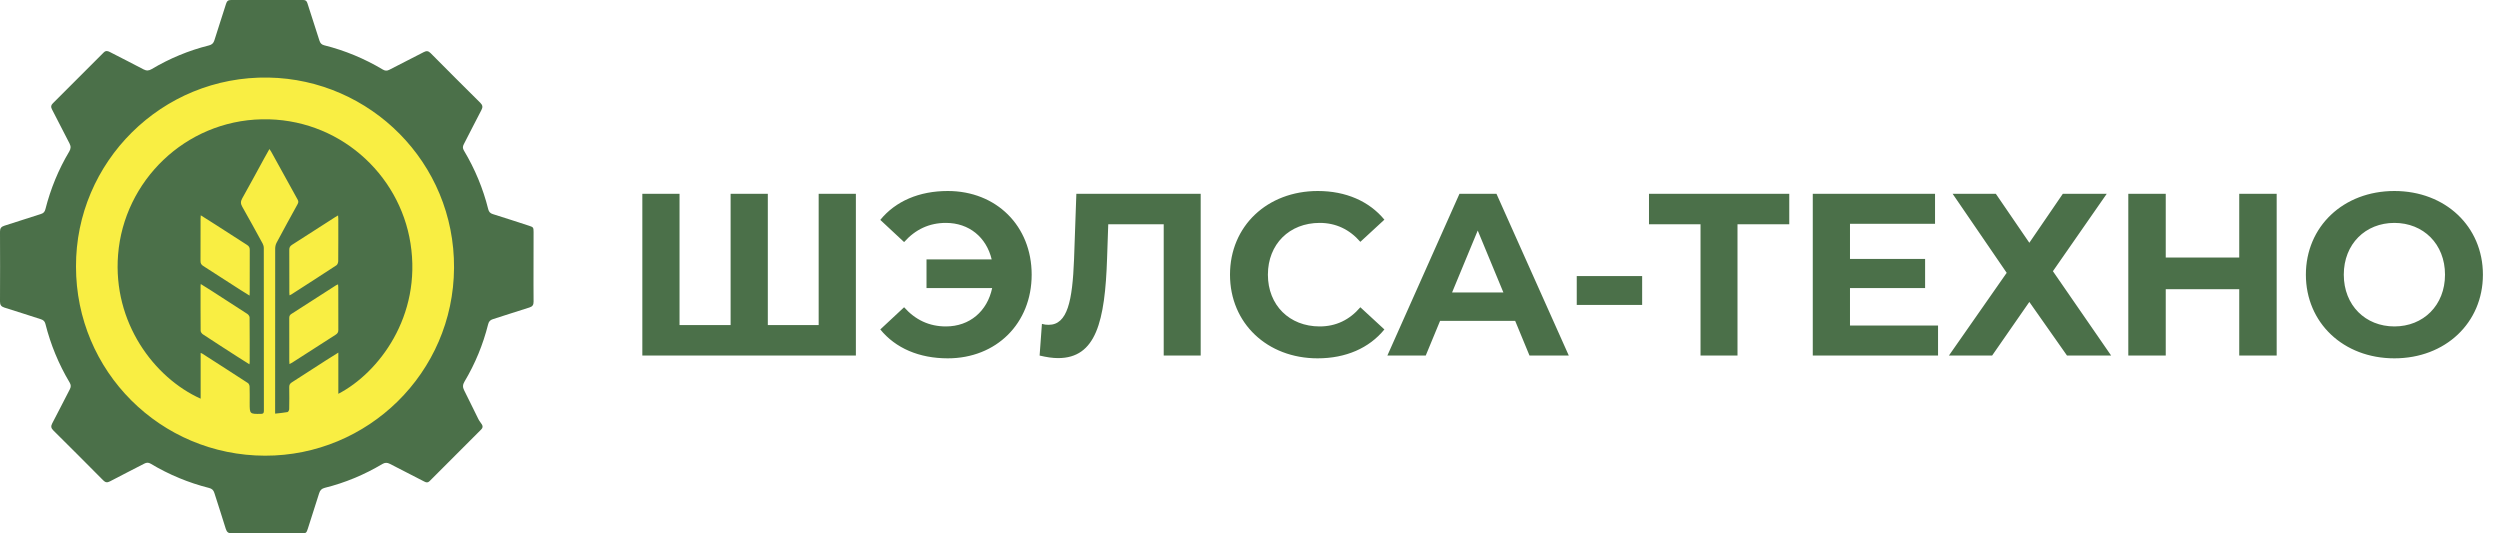
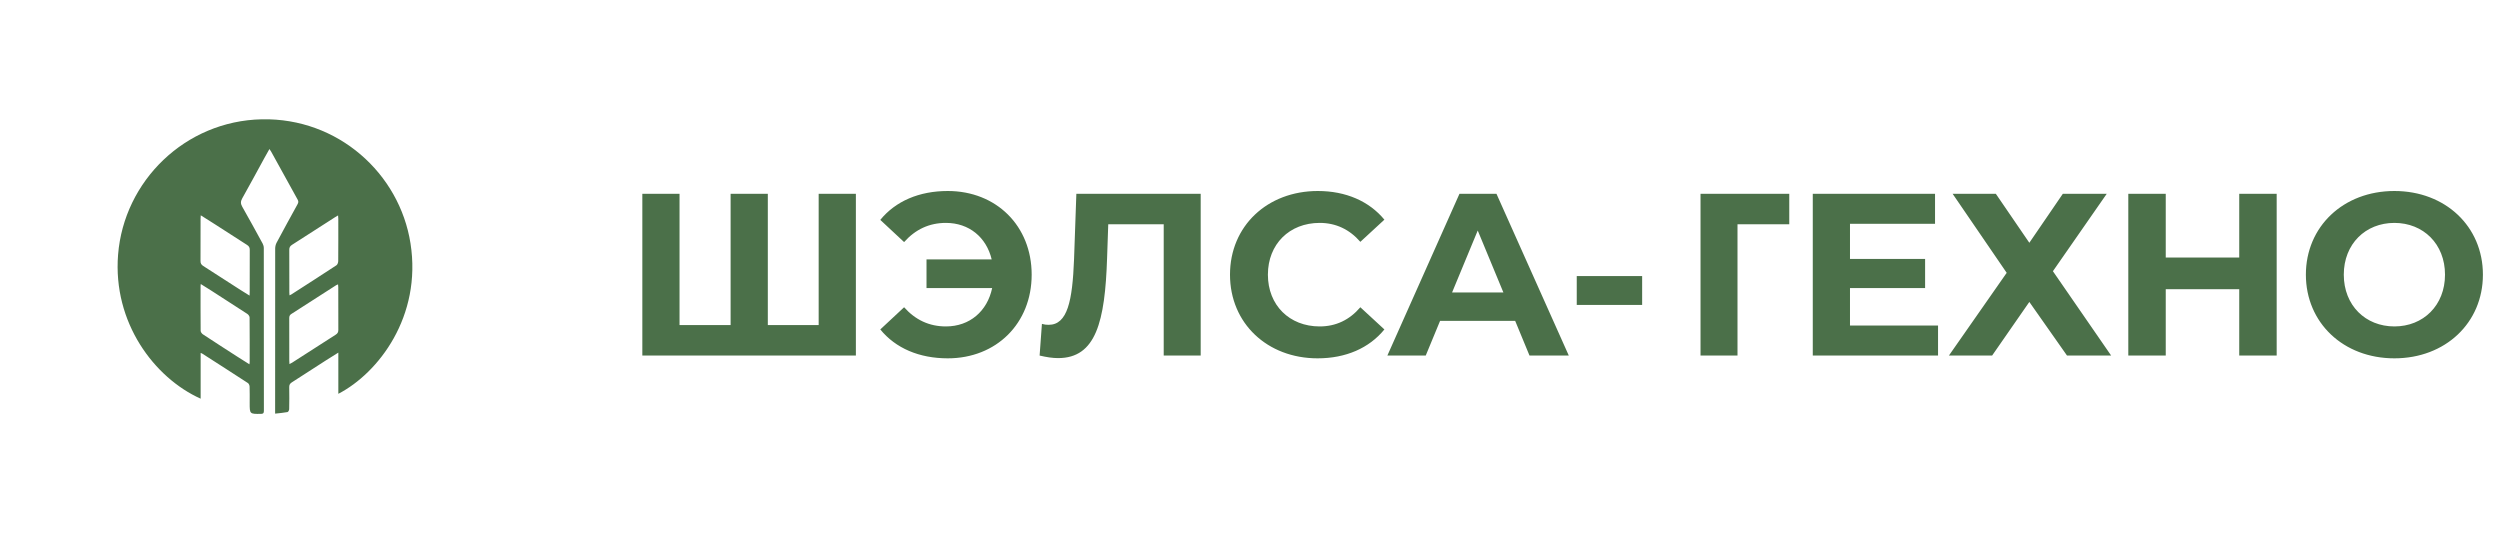
<svg xmlns="http://www.w3.org/2000/svg" width="225" height="48" viewBox="0 0 225 48" fill="none">
-   <path d="M24.01 41.793C33.837 41.793 41.803 33.827 41.803 24C41.803 14.173 33.837 6.207 24.01 6.207C14.183 6.207 6.217 14.173 6.217 24C6.217 33.827 14.183 41.793 24.01 41.793Z" fill="#F9EE43" />
  <path d="M30.45 35.443C30.45 34.219 30.45 33.013 30.45 31.734C30.032 31.996 29.674 32.217 29.319 32.444C28.3 33.1 27.286 33.761 26.265 34.412C26.097 34.519 26.027 34.637 26.03 34.84C26.042 35.5 26.04 36.164 26.027 36.824C26.025 36.917 25.942 37.075 25.875 37.087C25.522 37.152 25.161 37.182 24.761 37.227C24.761 37.075 24.761 36.967 24.761 36.859C24.761 32.032 24.758 27.201 24.766 22.373C24.766 22.195 24.811 22 24.893 21.845C25.512 20.686 26.142 19.535 26.776 18.386C26.853 18.243 26.881 18.136 26.796 17.98C25.99 16.531 25.194 15.08 24.393 13.628C24.358 13.565 24.313 13.51 24.248 13.413C24.08 13.71 23.93 13.973 23.785 14.239C23.124 15.447 22.471 16.661 21.795 17.863C21.645 18.131 21.652 18.338 21.8 18.601C22.426 19.702 23.034 20.814 23.64 21.925C23.702 22.043 23.742 22.188 23.742 22.32C23.747 27.206 23.745 32.092 23.75 36.975C23.75 37.177 23.697 37.247 23.484 37.25C22.471 37.26 22.471 37.265 22.471 36.274C22.471 35.781 22.481 35.285 22.463 34.792C22.461 34.682 22.396 34.529 22.311 34.474C20.939 33.578 19.557 32.695 18.178 31.809C18.156 31.794 18.128 31.789 18.058 31.764C18.058 33.143 18.058 34.502 18.058 35.881C13.886 34.009 10.142 29.033 10.627 22.924C11.153 16.291 16.662 10.875 23.572 10.737C30.405 10.6 35.956 15.595 36.945 21.905C37.976 28.465 34.069 33.568 30.45 35.443ZM18.068 19.377C18.061 19.52 18.051 19.61 18.051 19.697C18.051 20.964 18.056 22.23 18.046 23.497C18.043 23.715 18.126 23.832 18.298 23.942C19.42 24.658 20.536 25.381 21.655 26.102C21.91 26.267 22.17 26.423 22.461 26.605C22.466 26.47 22.473 26.383 22.473 26.292C22.473 25.026 22.468 23.759 22.478 22.493C22.481 22.28 22.411 22.155 22.233 22.043C21.274 21.434 20.323 20.814 19.37 20.201C18.949 19.93 18.529 19.667 18.068 19.377ZM22.448 32.787C22.461 32.685 22.471 32.64 22.471 32.595C22.471 31.253 22.476 29.912 22.463 28.57C22.463 28.462 22.358 28.317 22.26 28.252C21.179 27.544 20.09 26.846 19.002 26.147C18.701 25.954 18.396 25.767 18.068 25.562C18.058 25.657 18.051 25.702 18.051 25.747C18.051 27.088 18.046 28.43 18.058 29.771C18.058 29.879 18.163 30.024 18.261 30.089C19.262 30.75 20.273 31.398 21.282 32.049C21.655 32.287 22.03 32.522 22.448 32.787ZM26.055 26.58C26.122 26.55 26.165 26.535 26.2 26.513C27.561 25.637 28.925 24.766 30.28 23.875C30.375 23.812 30.437 23.632 30.44 23.504C30.452 22.238 30.447 20.971 30.447 19.702C30.447 19.612 30.435 19.522 30.427 19.387C30.305 19.46 30.22 19.507 30.137 19.56C28.853 20.386 27.574 21.214 26.285 22.032C26.107 22.145 26.032 22.268 26.035 22.481C26.045 23.757 26.04 25.034 26.04 26.31C26.037 26.392 26.047 26.473 26.055 26.58ZM26.052 32.767C26.155 32.712 26.23 32.68 26.295 32.637C27.602 31.796 28.905 30.953 30.217 30.119C30.39 30.009 30.45 29.889 30.45 29.689C30.442 28.412 30.447 27.136 30.445 25.859C30.445 25.779 30.432 25.699 30.425 25.592C30.35 25.624 30.3 25.639 30.257 25.667C28.91 26.53 27.567 27.399 26.217 28.26C26.072 28.352 26.032 28.462 26.032 28.628C26.037 29.904 26.035 31.18 26.035 32.457C26.035 32.547 26.045 32.637 26.052 32.767Z" fill="#4B7049" />
-   <path d="M48.017 24.017C48.017 25.061 48.01 26.105 48.022 27.148C48.025 27.436 47.93 27.587 47.647 27.674C46.548 28.015 45.457 28.38 44.358 28.725C44.115 28.8 43.993 28.941 43.933 29.183C43.475 31.008 42.766 32.732 41.803 34.347C41.64 34.62 41.63 34.845 41.77 35.12C42.208 35.984 42.624 36.86 43.057 37.726C43.142 37.896 43.272 38.041 43.372 38.204C43.475 38.369 43.447 38.514 43.307 38.654C41.755 40.201 40.206 41.75 38.662 43.302C38.504 43.462 38.366 43.432 38.191 43.342C37.16 42.806 36.119 42.286 35.09 41.748C34.85 41.623 34.65 41.62 34.414 41.76C32.79 42.726 31.063 43.45 29.228 43.905C28.951 43.973 28.805 44.125 28.723 44.393C28.392 45.457 28.047 46.516 27.707 47.577C27.576 47.98 27.549 48 27.111 48C25.917 47.995 24.726 47.987 23.532 47.987C22.646 47.985 21.76 47.982 20.876 48C20.569 48.005 20.416 47.907 20.321 47.599C19.993 46.516 19.63 45.442 19.292 44.363C19.215 44.113 19.077 43.983 18.822 43.918C16.962 43.447 15.207 42.719 13.56 41.733C13.358 41.612 13.188 41.623 12.99 41.725C11.959 42.261 10.92 42.781 9.891 43.325C9.644 43.455 9.483 43.427 9.286 43.227C7.796 41.723 6.302 40.226 4.798 38.737C4.59 38.529 4.565 38.361 4.7 38.103C5.239 37.085 5.754 36.051 6.287 35.03C6.4 34.815 6.392 34.64 6.27 34.432C5.281 32.775 4.555 31.01 4.085 29.143C4.027 28.918 3.899 28.8 3.684 28.733C2.588 28.385 1.494 28.02 0.395 27.682C0.103 27.591 3.98764e-05 27.441 3.98764e-05 27.141C0.01 25.044 0.01 22.946 3.98764e-05 20.849C-0.002 20.541 0.113 20.401 0.398 20.313C1.497 19.97 2.588 19.602 3.687 19.259C3.92 19.187 4.027 19.062 4.087 18.826C4.553 16.994 5.261 15.262 6.23 13.638C6.38 13.385 6.395 13.178 6.257 12.912C5.722 11.891 5.211 10.857 4.675 9.836C4.56 9.614 4.585 9.468 4.758 9.298C6.285 7.779 7.806 6.257 9.326 4.73C9.506 4.548 9.674 4.57 9.876 4.675C10.893 5.201 11.916 5.712 12.927 6.247C13.193 6.387 13.398 6.367 13.648 6.22C15.265 5.259 16.984 4.543 18.809 4.087C19.072 4.022 19.217 3.887 19.297 3.622C19.637 2.523 20.005 1.432 20.348 0.333C20.426 0.083 20.549 -0.002 20.806 5.34085e-05C22.969 0.008 25.131 0.008 27.294 5.34085e-05C27.514 5.34085e-05 27.604 0.093 27.667 0.288C28.024 1.412 28.395 2.53 28.75 3.657C28.823 3.884 28.938 4.015 29.176 4.075C31.046 4.543 32.807 5.276 34.464 6.265C34.662 6.382 34.83 6.387 35.035 6.282C36.066 5.747 37.107 5.229 38.139 4.69C38.381 4.563 38.549 4.575 38.752 4.778C40.236 6.275 41.725 7.764 43.222 9.246C43.437 9.458 43.47 9.634 43.327 9.904C42.789 10.925 42.276 11.956 41.743 12.98C41.635 13.185 41.633 13.348 41.753 13.548C42.741 15.202 43.477 16.964 43.943 18.837C44 19.064 44.118 19.197 44.356 19.27C45.444 19.607 46.526 19.965 47.612 20.316C48 20.441 48.022 20.471 48.022 20.891C48.017 21.93 48.017 22.974 48.017 24.017ZM6.84 23.995C6.838 33.416 14.437 40.997 23.86 41.012C33.078 41.027 40.807 33.578 40.864 24.113C40.922 14.609 33.3 7.146 24.173 6.981C14.534 6.81 6.803 14.619 6.84 23.995Z" fill="#4B7049" />
-   <path d="M73.68 17.44V29.254H69.104V17.44H65.755V29.254H61.158V17.44H57.81V32H77.029V17.44H73.68ZM85.3 17.19C82.721 17.19 80.599 18.106 79.226 19.79L81.369 21.787C82.388 20.643 83.636 20.061 85.134 20.061C87.214 20.061 88.774 21.35 89.252 23.347H83.386V25.926H89.294C88.857 28.006 87.276 29.379 85.134 29.379C83.636 29.379 82.388 28.797 81.369 27.653L79.226 29.65C80.599 31.334 82.721 32.25 85.3 32.25C89.668 32.25 92.85 29.109 92.85 24.72C92.85 20.331 89.668 17.19 85.3 17.19ZM96.872 17.44L96.664 23.347C96.518 27.07 96.081 29.234 94.376 29.234C94.168 29.234 93.981 29.213 93.773 29.15L93.565 32C94.189 32.146 94.729 32.229 95.229 32.229C98.64 32.229 99.451 28.942 99.638 23.222L99.742 20.186H104.734V32H108.062V17.44H96.872ZM118.583 32.25C121.121 32.25 123.222 31.334 124.595 29.65L122.431 27.653C121.454 28.797 120.227 29.379 118.771 29.379C116.046 29.379 114.111 27.466 114.111 24.72C114.111 21.974 116.046 20.061 118.771 20.061C120.227 20.061 121.454 20.643 122.431 21.766L124.595 19.77C123.222 18.106 121.121 17.19 118.604 17.19C114.07 17.19 110.7 20.331 110.7 24.72C110.7 29.109 114.07 32.25 118.583 32.25ZM137.655 32H141.191L134.681 17.44H131.353L124.863 32H128.316L129.606 28.88H136.366L137.655 32ZM130.687 26.322L132.996 20.747L135.305 26.322H130.687ZM141.907 27.445H147.793V24.845H141.907V27.445ZM161.034 17.44H148.409V20.186H153.047V32H156.375V20.186H161.034V17.44ZM166.499 29.296V25.926H173.259V23.306H166.499V20.144H174.153V17.44H163.15V32H174.424V29.296H166.499ZM175.735 17.44L180.602 24.554L175.402 32H179.291L182.64 27.174L186.031 32H190.003L184.762 24.408L189.608 17.44H185.656L182.64 21.85L179.624 17.44H175.735ZM201.531 17.44V23.181H194.917V17.44H191.547V32H194.917V26.03H201.531V32H204.901V17.44H201.531ZM215.496 32.25C220.072 32.25 223.462 29.067 223.462 24.72C223.462 20.373 220.072 17.19 215.496 17.19C210.899 17.19 207.529 20.394 207.529 24.72C207.529 29.046 210.899 32.25 215.496 32.25ZM215.496 29.379C212.896 29.379 210.941 27.486 210.941 24.72C210.941 21.954 212.896 20.061 215.496 20.061C218.096 20.061 220.051 21.954 220.051 24.72C220.051 27.486 218.096 29.379 215.496 29.379Z" fill="#4B7049" />
+   <path d="M73.68 17.44V29.254H69.104V17.44H65.755V29.254H61.158V17.44H57.81V32H77.029V17.44H73.68ZM85.3 17.19C82.721 17.19 80.599 18.106 79.226 19.79L81.369 21.787C82.388 20.643 83.636 20.061 85.134 20.061C87.214 20.061 88.774 21.35 89.252 23.347H83.386V25.926H89.294C88.857 28.006 87.276 29.379 85.134 29.379C83.636 29.379 82.388 28.797 81.369 27.653L79.226 29.65C80.599 31.334 82.721 32.25 85.3 32.25C89.668 32.25 92.85 29.109 92.85 24.72C92.85 20.331 89.668 17.19 85.3 17.19ZM96.872 17.44L96.664 23.347C96.518 27.07 96.081 29.234 94.376 29.234C94.168 29.234 93.981 29.213 93.773 29.15L93.565 32C94.189 32.146 94.729 32.229 95.229 32.229C98.64 32.229 99.451 28.942 99.638 23.222L99.742 20.186H104.734V32H108.062V17.44H96.872ZM118.583 32.25C121.121 32.25 123.222 31.334 124.595 29.65L122.431 27.653C121.454 28.797 120.227 29.379 118.771 29.379C116.046 29.379 114.111 27.466 114.111 24.72C114.111 21.974 116.046 20.061 118.771 20.061C120.227 20.061 121.454 20.643 122.431 21.766L124.595 19.77C123.222 18.106 121.121 17.19 118.604 17.19C114.07 17.19 110.7 20.331 110.7 24.72C110.7 29.109 114.07 32.25 118.583 32.25ZM137.655 32H141.191L134.681 17.44H131.353L124.863 32H128.316L129.606 28.88H136.366L137.655 32ZM130.687 26.322L132.996 20.747L135.305 26.322H130.687ZM141.907 27.445H147.793V24.845H141.907V27.445ZM161.034 17.44H148.409H153.047V32H156.375V20.186H161.034V17.44ZM166.499 29.296V25.926H173.259V23.306H166.499V20.144H174.153V17.44H163.15V32H174.424V29.296H166.499ZM175.735 17.44L180.602 24.554L175.402 32H179.291L182.64 27.174L186.031 32H190.003L184.762 24.408L189.608 17.44H185.656L182.64 21.85L179.624 17.44H175.735ZM201.531 17.44V23.181H194.917V17.44H191.547V32H194.917V26.03H201.531V32H204.901V17.44H201.531ZM215.496 32.25C220.072 32.25 223.462 29.067 223.462 24.72C223.462 20.373 220.072 17.19 215.496 17.19C210.899 17.19 207.529 20.394 207.529 24.72C207.529 29.046 210.899 32.25 215.496 32.25ZM215.496 29.379C212.896 29.379 210.941 27.486 210.941 24.72C210.941 21.954 212.896 20.061 215.496 20.061C218.096 20.061 220.051 21.954 220.051 24.72C220.051 27.486 218.096 29.379 215.496 29.379Z" fill="#4B7049" />
</svg>